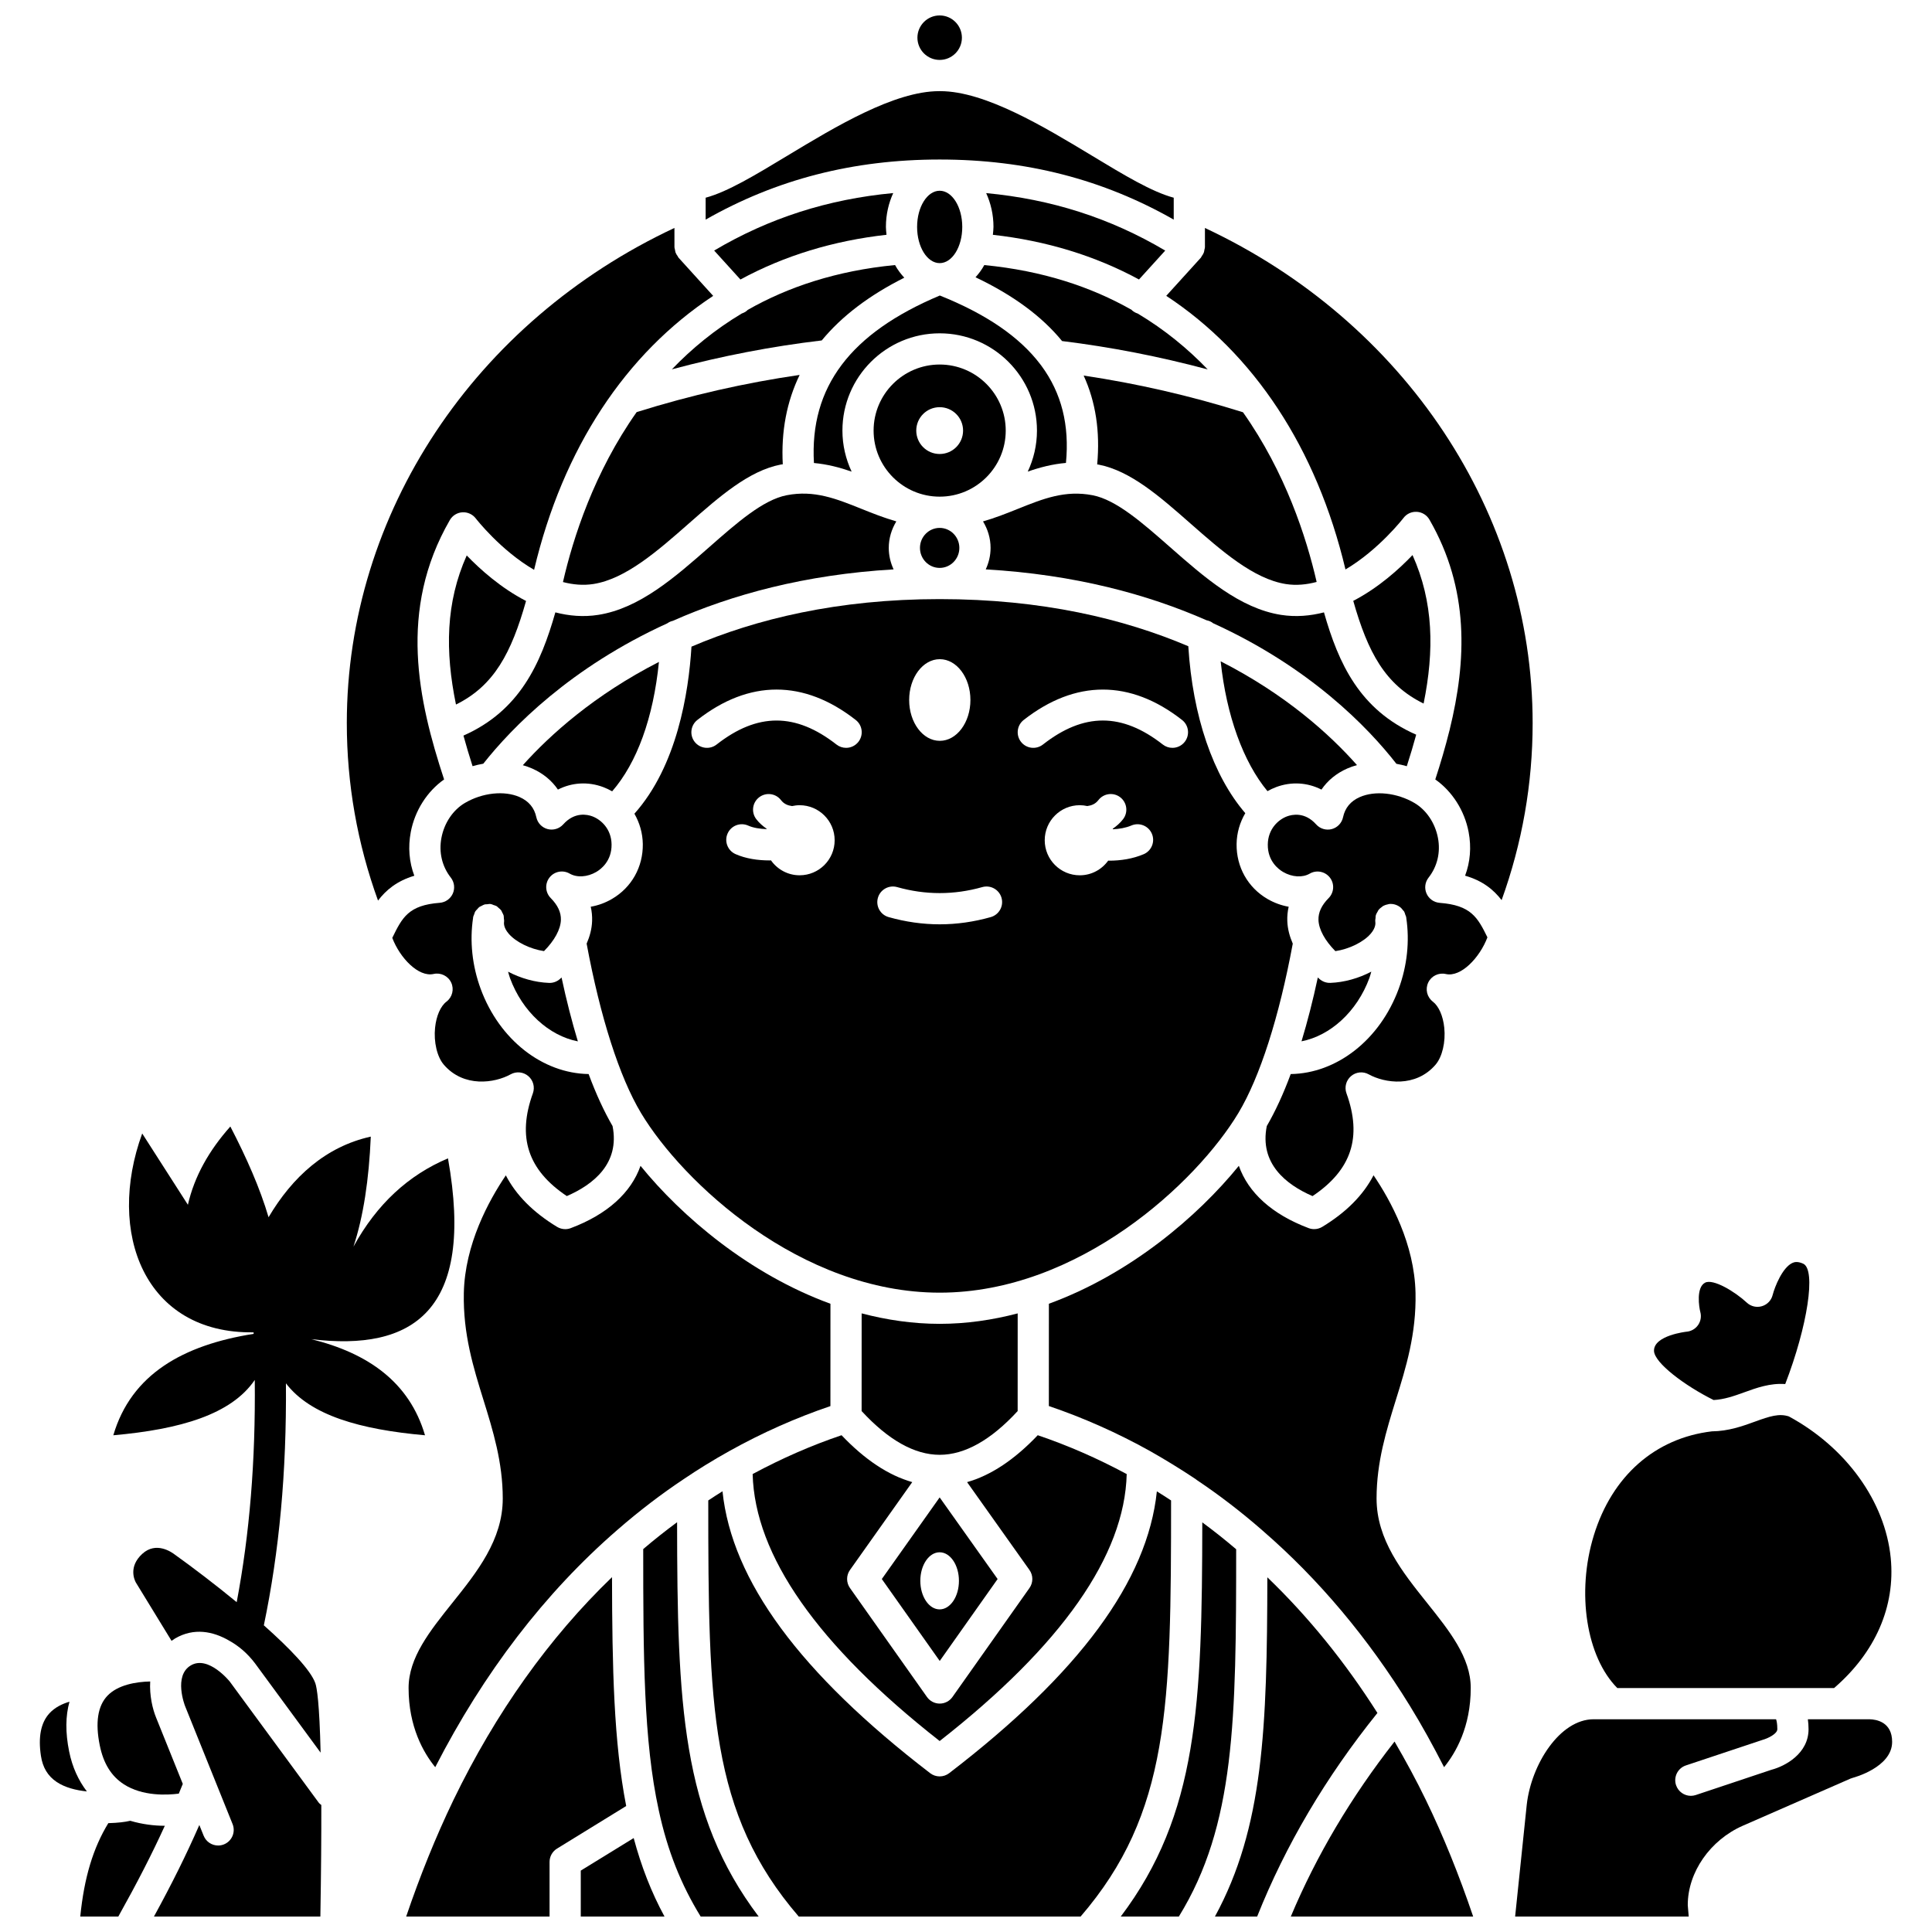
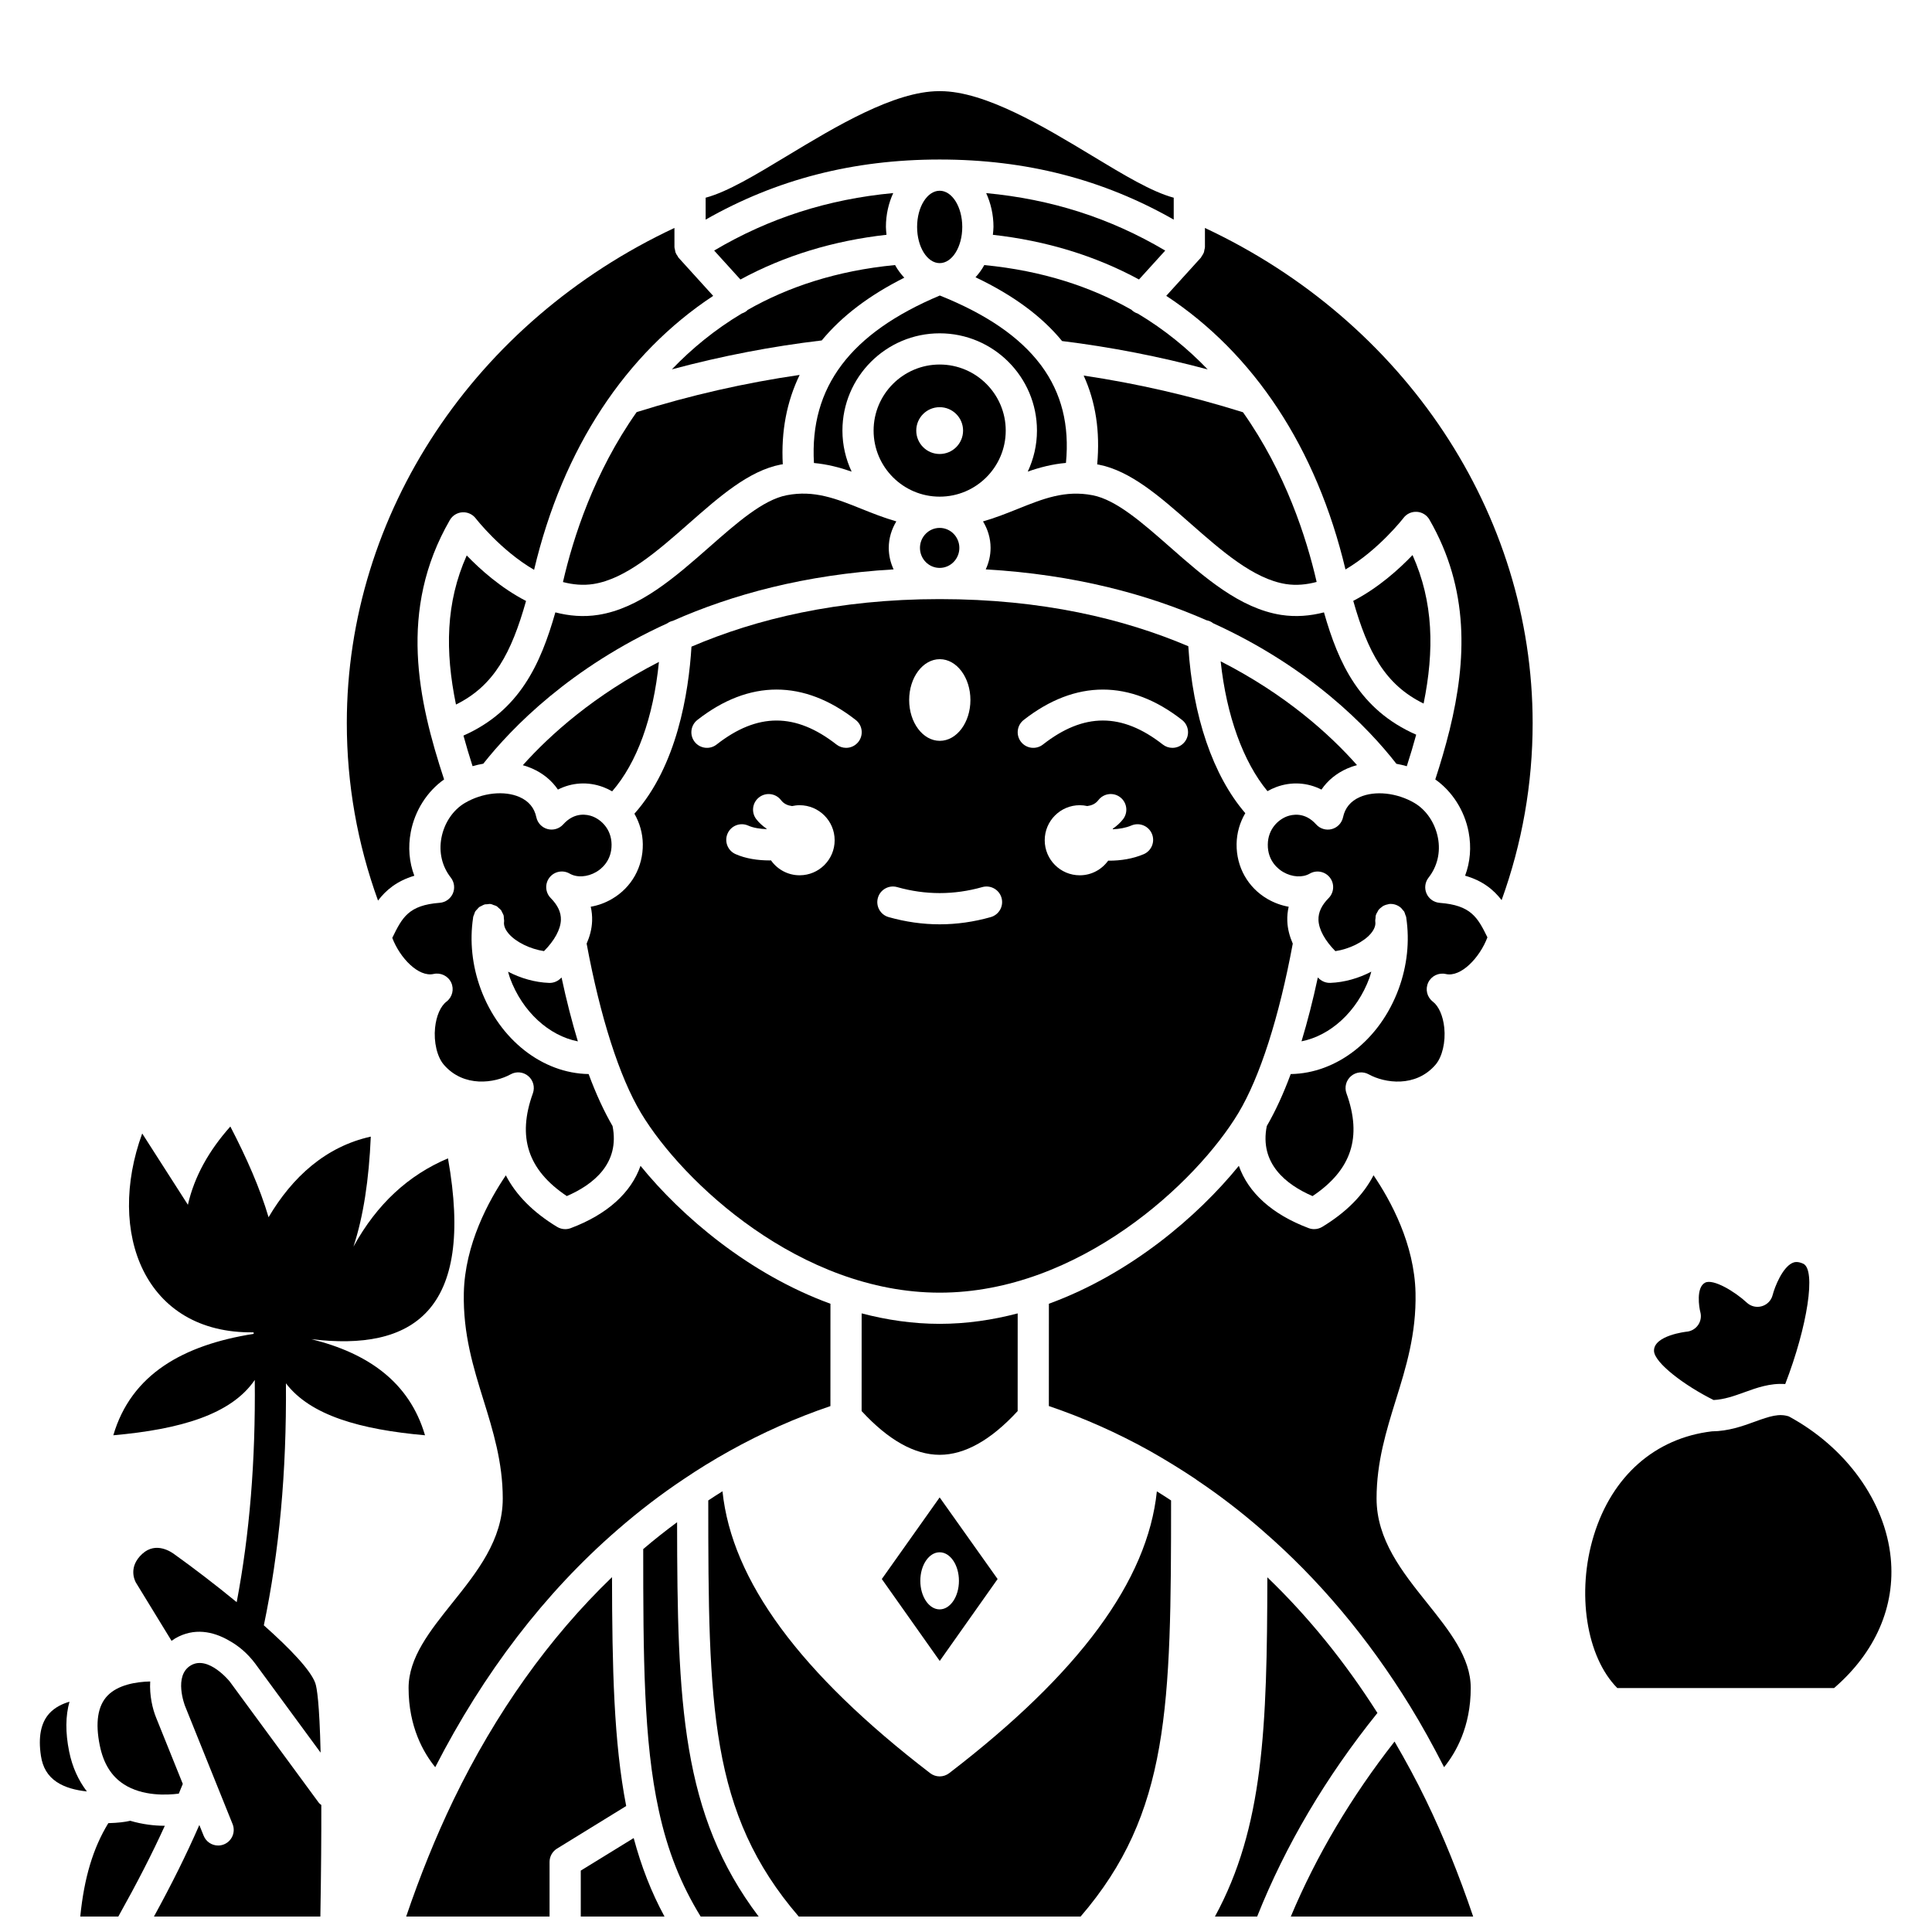
<svg xmlns="http://www.w3.org/2000/svg" width="800px" height="800px" version="1.1" viewBox="144 144 512 512">
  <defs>
    <clipPath id="k">
      <path d="m387 148.09h12v11.906h-12z" />
    </clipPath>
    <clipPath id="h">
      <path d="m314 547h32v104.9h-32z" />
    </clipPath>
    <clipPath id="g">
      <path d="m331 539h124v112.9h-124z" />
    </clipPath>
    <clipPath id="f">
-       <path d="m441 547h31v104.9h-31z" />
-     </clipPath>
+       </clipPath>
    <clipPath id="e">
      <path d="m251 561h59v90.902h-59z" />
    </clipPath>
    <clipPath id="d">
      <path d="m486 605h49v46.902h-49z" />
    </clipPath>
    <clipPath id="c">
      <path d="m465 562h45v89.902h-45z" />
    </clipPath>
    <clipPath id="b">
-       <path d="m545 599h101v52.902h-101z" />
-     </clipPath>
+       </clipPath>
    <clipPath id="a">
      <path d="m184 584h46v67.902h-46z" />
    </clipPath>
    <clipPath id="j">
      <path d="m297 631h24v20.902h-24z" />
    </clipPath>
    <clipPath id="i">
      <path d="m165 626h23v25.902h-23z" />
    </clipPath>
  </defs>
  <path d="m293.19 298.25c2.629 0.684 5.348 0.949 8.086 0.516 8.562-1.348 17.047-8.801 25.242-16.008 8.188-7.199 15.922-13.996 24.383-15.645 0.188-0.039 0.355-0.043 0.543-0.074-0.465-8.715 1.047-16.605 4.469-23.68-14.383 2.09-28.863 5.356-43.195 9.855-11.254 15.938-16.828 33.262-19.527 45.035z" />
  <path d="m266.82 338.94c0.723 2.652 1.535 5.352 2.414 8.102 0.941-0.27 1.891-0.488 2.84-0.652 7.629-9.645 23.129-25.52 48.777-37.207 0.43-0.312 0.91-0.531 1.449-0.652 15.656-6.934 34.961-12.254 58.512-13.641-0.801-1.738-1.281-3.652-1.281-5.688 0-2.582 0.758-4.969 2.004-7.027-3.305-0.949-6.352-2.168-9.211-3.316-6.731-2.703-12.543-5.035-19.848-3.617-6.266 1.219-13.18 7.297-20.504 13.738-9.086 7.988-18.48 16.246-29.418 17.965-3.938 0.621-7.758 0.281-11.379-0.66-3.898 13.688-9.48 26.074-24.355 32.656z" />
  <path d="m387.8 289.2c0 2.922 2.34 5.301 5.219 5.301 2.879 0 5.219-2.379 5.219-5.301s-2.34-5.301-5.219-5.301c-2.879 0-5.219 2.379-5.219 5.301z" />
  <path d="m410.53 258.11c0-9.652-7.852-17.508-17.508-17.508s-17.508 7.852-17.508 17.508 7.852 17.508 17.508 17.508c9.656 0.004 17.508-7.852 17.508-17.508zm-17.508 6.203c-3.426 0-6.203-2.777-6.203-6.203s2.777-6.203 6.203-6.203c3.426 0 6.203 2.777 6.203 6.203s-2.773 6.203-6.203 6.203z" />
  <path d="m285.04 347.67c2.871 1.27 5.18 3.176 6.816 5.578 3.695-1.887 7.965-2.172 12.012-0.656 0.828 0.309 1.613 0.691 2.359 1.121 6.594-7.602 10.91-19.461 12.398-34.297-17.113 8.758-28.828 19.285-36.07 27.371 0.855 0.238 1.684 0.531 2.484 0.883z" />
  <path d="m630.05 591.35c10.926-9.43 16.285-21.605 15.012-34.484-1.48-14.965-11.824-29.297-27.012-37.508-2.578-0.824-5.004-0.059-8.992 1.395-3.273 1.191-6.984 2.523-11.391 2.57-15.051 1.793-26.453 11.836-31.285 27.559-4.676 15.211-1.969 32.227 6.223 40.469z" />
  <path d="m598.12 515.02c2.793-0.141 5.387-1.047 8.109-2.035 3.277-1.191 6.891-2.492 10.875-2.195 5.906-15.316 8.238-30.34 4.746-31.906-1.492-0.668-2.336-0.441-2.906-0.164-2.602 1.258-4.613 6.266-5.18 8.488-0.359 1.414-1.441 2.539-2.844 2.949-1.402 0.418-2.918 0.059-3.988-0.934-3.184-2.961-8.934-6.41-11.07-5.297-2.426 1.266-1.594 6.547-1.258 7.785 0.324 1.188 0.098 2.449-0.605 3.453s-1.816 1.645-3.039 1.75c-0.074 0.004-8.691 0.969-8.633 5.059 0.047 3.184 8.18 9.266 15.793 13.047z" />
  <path d="m399.01 204.14c0 5.297-2.68 9.59-5.984 9.59-3.305 0-5.984-4.293-5.984-9.59 0-5.293 2.68-9.59 5.984-9.59 3.305 0 5.984 4.297 5.984 9.59" />
  <path d="m377.69 562.46 15.348 21.711 15.34-21.711-15.359-21.633zm20.438 0.477c0 4.18-2.289 7.566-5.117 7.566-2.824 0-5.117-3.387-5.117-7.566 0-4.18 2.289-7.566 5.117-7.566 2.824 0 5.117 3.391 5.117 7.566z" />
  <path d="m413.69 517.95 0.008-25.887c-6.641 1.742-13.551 2.769-20.676 2.769-7.121 0-14.035-1.035-20.676-2.773l-0.008 25.887c7.062 7.664 14.02 11.594 20.68 11.594h0.004c6.668 0 13.613-3.93 20.668-11.59z" />
  <path d="m264.84 330.71c10.094-4.984 14.672-13.656 18.57-27.449-6.68-3.441-12.199-8.402-15.723-12.062-5.586 12.492-5.754 25.379-2.848 39.512z" />
  <path d="m292.39 403.44c-0.789 0.703-1.828 1.082-2.887 1.039-3.723-0.133-7.551-1.238-10.859-2.973 0.168 0.559 0.301 1.125 0.504 1.68 3.297 8.969 10.379 15.309 17.992 16.789-1.566-5.191-3.019-10.824-4.324-16.93-0.137 0.125-0.293 0.277-0.426 0.395z" />
-   <path d="m393.02 605.39c32.406-25.398 49.031-49.172 49.57-70.746-7.734-4.164-15.645-7.617-23.578-10.297-6.125 6.445-12.391 10.637-18.727 12.43l16.531 23.281c1.016 1.43 1.016 3.348 0.004 4.781l-20.41 28.879c-0.773 1.098-2.035 1.75-3.375 1.75-1.34 0-2.602-0.652-3.375-1.75l-20.41-28.879c-1.012-1.43-1.012-3.348 0-4.777l16.504-23.289c-6.336-1.793-12.605-5.981-18.734-12.426-7.926 2.676-15.824 6.121-23.562 10.289 0.559 21.582 17.184 45.355 49.562 70.754z" />
  <path d="m494.2 353.25c1.633-2.402 3.945-4.309 6.816-5.578 0.832-0.367 1.703-0.668 2.598-0.914-7.188-8.125-18.887-18.715-36.125-27.5 1.531 14.375 5.981 26.652 12.402 34.406 0.727-0.41 1.492-0.773 2.289-1.074 4.047-1.516 8.32-1.227 12.02 0.66z" />
  <path d="m479.87 382.22c-5.18-3.027-8.234-8.457-8.16-14.527 0.039-2.984 0.879-5.777 2.305-8.195-8.551-9.938-13.949-25.695-15.102-44.242-17.078-7.258-38.742-12.488-65.887-12.488-27.031 0-48.672 5.285-65.777 12.602-0.758 12.32-3.848 31.645-15.125 44.273 1.371 2.387 2.188 5.129 2.227 8.055 0.074 6.066-2.973 11.496-8.16 14.523-1.793 1.051-3.711 1.742-5.641 2.07 0.285 1.23 0.41 2.496 0.363 3.793-0.074 2.144-0.645 4.144-1.449 5.988 3.606 19.453 8.699 35.371 14.406 44.879 11.047 18.41 42.305 47.617 79.16 47.617 36.855 0 68.109-29.207 79.16-47.617 5.707-9.512 10.801-25.43 14.406-44.879-0.801-1.844-1.371-3.836-1.449-5.984-0.047-1.293 0.078-2.559 0.363-3.793-1.93-0.336-3.844-1.031-5.641-2.074zm-86.816-63.531c4.484 0 8.117 4.848 8.117 10.82 0 5.977-3.637 10.82-8.117 10.82-4.484 0-8.117-4.848-8.117-10.82 0-5.973 3.633-10.82 8.117-10.82zm-37.148 57.27c-3.137 0-5.906-1.57-7.59-3.957-0.125 0-0.238 0.02-0.363 0.02-3.121 0-6.359-0.48-9.039-1.68-2.086-0.934-3.019-3.379-2.09-5.461 0.93-2.09 3.375-3.023 5.461-2.09 1.355 0.609 3.102 0.871 4.856 0.934 0.012-0.031 0.02-0.066 0.031-0.098-1.012-0.707-1.961-1.512-2.75-2.543-1.391-1.812-1.051-4.406 0.762-5.797 1.812-1.391 4.406-1.055 5.797 0.762 0.785 1.027 1.824 1.418 2.926 1.566 0.645-0.141 1.312-0.227 1.996-0.227 5.129 0 9.289 4.16 9.289 9.289 0.004 5.121-4.156 9.281-9.285 9.281zm15.578-35.363c-0.816 1.043-2.031 1.59-3.258 1.59-0.895 0-1.789-0.285-2.547-0.875-10.844-8.48-20.938-8.484-31.777 0-1.793 1.402-4.394 1.09-5.805-0.707-1.406-1.797-1.09-4.394 0.707-5.805 13.73-10.746 28.242-10.742 41.973 0 1.797 1.398 2.117 3.996 0.707 5.797zm35.078 46.445c-4.484 1.27-9.035 1.914-13.531 1.914-4.5 0-9.051-0.645-13.531-1.914-2.199-0.621-3.473-2.906-2.848-5.102 0.621-2.199 2.922-3.469 5.102-2.848 7.492 2.117 15.055 2.121 22.559 0 2.191-0.621 4.484 0.652 5.102 2.848 0.621 2.195-0.656 4.477-2.852 5.102zm40.527-16.672c-2.879 1.23-6.098 1.719-9.145 1.719-0.086 0-0.168-0.012-0.262-0.012-1.688 2.344-4.422 3.887-7.531 3.887-5.129 0-9.289-4.16-9.289-9.289 0-5.129 4.16-9.289 9.289-9.289 0.688 0 1.348 0.086 1.992 0.227 1.109-0.148 2.144-0.543 2.934-1.566 1.391-1.812 3.992-2.156 5.797-0.762 1.812 1.391 2.148 3.988 0.762 5.797-0.793 1.035-1.738 1.84-2.75 2.547 0.016 0.043 0.023 0.086 0.043 0.133 1.668-0.074 3.383-0.352 4.898-0.996 2.102-0.895 4.527 0.074 5.43 2.176 0.902 2.098-0.074 4.531-2.168 5.43zm10.875-29.773c-0.816 1.043-2.031 1.59-3.258 1.59-0.895 0-1.789-0.285-2.547-0.875-10.848-8.488-20.941-8.484-31.777 0-1.793 1.402-4.391 1.09-5.805-0.707-1.406-1.797-1.09-4.394 0.707-5.805 13.73-10.738 28.242-10.742 41.973 0 1.797 1.398 2.113 3.996 0.707 5.797z" />
  <path d="m519.13 486.65c-0.273-12.973-6.609-24.539-11.129-31.188-2.695 5.223-7.234 9.82-13.602 13.676-0.652 0.395-1.395 0.594-2.141 0.594-0.492 0-0.984-0.086-1.457-0.266-9.715-3.652-16-9.41-18.496-16.512-10.918 13.434-28.781 28.684-50.34 36.551l-0.008 27.109c9.047 3.074 18.062 7.051 26.836 11.945 4.078 2.309 8.102 4.781 11.98 7.363 0.148 0.098 0.285 0.207 0.422 0.32 5.879 3.938 11.684 8.387 17.246 13.238 0.031 0.027 0.066 0.062 0.098 0.09 0.051 0.047 0.098 0.082 0.148 0.133 14.77 12.793 27.875 28.383 38.93 46.336 3.191 5.168 6.199 10.664 9.078 16.281 3.086-3.785 7.066-10.664 7.066-20.996 0-8.059-5.625-15.09-11.574-22.535-6.578-8.23-13.383-16.734-13.383-27.684 0-9.637 2.598-18 5.106-26.09 2.684-8.605 5.449-17.516 5.219-28.367z" />
  <path d="m252.28 591.34c0 10.312 3.973 17.195 7.062 20.98 12.836-25.023 29.02-46.191 48.266-62.879 5.695-4.961 11.641-9.512 17.664-13.516 3.797-2.57 7.723-4.988 11.977-7.359 8.766-4.891 17.777-8.871 26.82-11.938l0.008-27.117c-21.559-7.875-39.418-23.117-50.332-36.551-2.496 7.102-8.781 12.859-18.496 16.512-0.473 0.18-0.965 0.266-1.457 0.266-0.746 0-1.484-0.203-2.141-0.594-6.363-3.852-10.902-8.445-13.598-13.66-4.519 6.672-10.859 18.258-11.133 31.176-0.23 10.852 2.535 19.762 5.211 28.375 2.512 8.09 5.106 16.453 5.106 26.09 0 10.949-6.801 19.461-13.383 27.684-5.949 7.438-11.574 14.473-11.574 22.531z" />
  <g clip-path="url(#k)">
-     <path d="m393.02 159.88c3.25 0 5.894-2.641 5.894-5.894 0-3.246-2.644-5.894-5.894-5.894s-5.894 2.648-5.894 5.898c0.004 3.25 2.644 5.891 5.894 5.891z" />
-   </g>
+     </g>
  <path d="m483.49 306.95c-10.938-1.719-20.332-9.977-29.418-17.965-7.324-6.438-14.238-12.516-20.504-13.738-7.309-1.418-13.117 0.914-19.848 3.617-2.852 1.145-5.902 2.359-9.211 3.316 1.25 2.055 2.004 4.445 2.004 7.027 0 2.035-0.48 3.949-1.281 5.684 23.602 1.367 42.891 6.617 58.516 13.484 0.66 0.133 1.258 0.379 1.746 0.789 25.688 11.695 41.043 27.59 48.566 37.25 0.922 0.16 1.84 0.375 2.754 0.641 0.914-2.836 1.75-5.625 2.492-8.355-14.996-6.59-20.574-18.863-24.441-32.414-3.617 0.934-7.441 1.277-11.375 0.664z" />
  <path d="m455.05 202.2v-4.254-0.012-1.539c-5.812-1.562-13.043-5.93-21.734-11.176-12.598-7.606-28.262-17.062-40.129-17.062h-0.16-0.16c-11.867 0-27.531 9.457-40.129 17.062-8.691 5.246-15.922 9.613-21.734 11.176v1.543 0.016 4.246c18.742-10.672 39.098-15.926 62.023-15.926 22.926 0 43.285 5.254 62.023 15.926z" />
  <path d="m333.26 210.4 6.961 7.672c11.586-6.293 24.605-10.273 38.715-11.852-0.062-0.691-0.16-1.367-0.16-2.086 0-3.309 0.734-6.34 1.938-8.969-17.215 1.609-32.883 6.598-47.453 15.234z" />
  <path d="m361.77 234.22c5.285-6.426 12.602-11.969 21.875-16.625-0.914-0.996-1.762-2.09-2.445-3.356-15.508 1.5-28.41 5.816-39.082 11.906-0.027 0.027-0.043 0.07-0.07 0.098-0.438 0.398-0.941 0.656-1.469 0.836-7.137 4.273-13.266 9.316-18.523 14.801 13.234-3.551 26.531-6.102 39.715-7.66z" />
  <path d="m367.09 240.65c-0.012 0.016-0.023 0.031-0.039 0.051-5.516 7.324-7.926 15.906-7.348 26 3.543 0.324 6.836 1.184 9.988 2.281-1.547-3.309-2.438-6.984-2.438-10.871 0-14.219 11.562-25.777 25.777-25.777 14.211 0 25.777 11.562 25.777 25.777 0 3.887-0.891 7.559-2.438 10.867 3.188-1.117 6.523-1.984 10.121-2.297 0.969-10.004-1.16-18.516-6.519-25.77-0.102-0.117-0.191-0.234-0.277-0.363-5.523-7.285-14.32-13.305-26.629-18.234-11.891 5-20.469 11.047-25.977 18.336z" />
  <path d="m259.3 416.34c-0.395 3.816 0.543 7.766 2.328 9.828 5.285 6.117 13.48 4.871 17.703 2.535 1.5-0.836 3.371-0.645 4.68 0.477 1.312 1.121 1.789 2.926 1.207 4.555-4.195 11.621-1.34 20.32 8.992 27.238 7.074-3.062 14.094-8.672 12.125-18.559-2.246-3.871-4.371-8.461-6.344-13.781-12.18-0.184-23.625-9.031-28.613-22.59-2.25-6.121-2.938-12.621-2.004-18.824 0.004-0.02 0-0.043 0-0.062 0-0.008 0.004-0.012 0.004-0.016 0.004-0.031 0.004-0.062 0.008-0.094 0.047-0.285 0.191-0.52 0.289-0.781 0.086-0.234 0.133-0.492 0.262-0.707 0.141-0.234 0.352-0.41 0.539-0.613 0.18-0.195 0.32-0.414 0.531-0.566 0.18-0.133 0.395-0.195 0.586-0.297 0.277-0.145 0.539-0.312 0.844-0.398 0.203-0.055 0.422-0.023 0.633-0.047 0.309-0.031 0.609-0.109 0.93-0.066 0.02 0.004 0.039 0.016 0.055 0.02 0.016 0.004 0.031-0.004 0.055-0.004 0.25 0.039 0.449 0.168 0.684 0.254 0.277 0.094 0.566 0.152 0.809 0.297 0.211 0.129 0.363 0.32 0.551 0.484 0.215 0.191 0.453 0.352 0.625 0.578 0.145 0.191 0.211 0.426 0.324 0.637 0.133 0.262 0.293 0.5 0.367 0.785 0.062 0.23 0.031 0.488 0.055 0.73 0.023 0.281 0.098 0.555 0.062 0.844-0.051 0.391-0.203 1.57 1.191 3.207 1.914 2.254 5.742 4.109 9.387 4.652 2.781-2.805 4.394-5.754 4.477-8.254 0.066-1.996-0.816-3.898-2.699-5.809-1.457-1.473-1.594-3.797-0.324-5.434 1.27-1.641 3.551-2.078 5.344-1.047 1.922 1.113 4.688 0.941 7.047-0.434 1.242-0.723 4.113-2.883 4.062-7.281-0.051-4.113-2.777-6.586-5.102-7.461-1.312-0.488-4.68-1.258-7.711 2.133-1.039 1.16-2.648 1.641-4.148 1.242-1.504-0.402-2.66-1.617-2.981-3.144-0.52-2.473-2.008-4.262-4.426-5.332-4.051-1.793-9.883-1.16-14.508 1.562-3.148 1.852-5.473 5.305-6.215 9.246-0.723 3.82 0.16 7.562 2.488 10.535 0.941 1.203 1.145 2.824 0.531 4.219-0.617 1.395-1.949 2.34-3.469 2.457-8.273 0.629-9.945 3.891-12.574 9.297 2.031 5.332 6.941 10.449 10.941 9.562 1.887-0.43 3.84 0.512 4.668 2.273s0.312 3.863-1.23 5.047c-1.582 1.199-2.711 3.781-3.035 6.906z" />
  <path d="m444 226.25c-0.043-0.039-0.055-0.086-0.09-0.125-10.672-6.07-23.562-10.379-39.062-11.879-0.652 1.211-1.457 2.266-2.324 3.234 9.934 4.727 17.578 10.344 22.938 16.902 12.801 1.57 25.727 4.074 38.594 7.523-5.262-5.488-11.391-10.535-18.543-14.812-0.539-0.176-1.062-0.434-1.512-0.844z" />
  <g clip-path="url(#h)">
    <path d="m314.46 554.52c0.004 28.305 0.09 50.824 4.121 69.234 2.305 10.707 5.898 19.688 11.105 28.148h15.363c-20.457-27.078-21.562-56.367-21.613-104.5-3.043 2.254-6.043 4.617-8.977 7.121z" />
  </g>
  <path d="m431.18 243.53c3.188 6.977 4.387 14.805 3.586 23.543 0.133 0.023 0.254 0.027 0.383 0.055 8.461 1.645 16.199 8.445 24.383 15.645 8.199 7.207 16.676 14.66 25.242 16.008 2.758 0.43 5.5 0.148 8.152-0.559-2.699-11.762-8.277-29.059-19.52-44.969-14.023-4.402-28.18-7.629-42.227-9.723z" />
  <g clip-path="url(#g)">
    <path d="m450.58 539.23c-2.465 23.68-20.516 48.188-55.039 74.68-0.746 0.57-1.633 0.855-2.519 0.855-0.891 0-1.773-0.285-2.519-0.855-34.516-26.504-52.566-51.02-55.035-74.707-1.285 0.789-2.523 1.613-3.769 2.43 0.004 54.605 0.383 82.875 23.984 110.28h74.68c23.609-27.414 23.98-55.672 23.984-110.28-1.246-0.816-2.496-1.625-3.766-2.406z" />
  </g>
  <g clip-path="url(#f)">
    <path d="m462.62 547.45c-0.055 48.109-1.16 77.391-21.613 104.46h15.398c14.934-24.242 15.188-52.207 15.191-97.34-2.945-2.516-5.938-4.883-8.977-7.125z" />
  </g>
  <g clip-path="url(#e)">
    <path d="m306.19 561.96c-16.695 16.086-30.809 35.902-42.023 59.066-4.703 9.766-8.883 20.152-12.527 30.883h38v-14.484c0-1.434 0.746-2.766 1.969-3.523l18.34-11.289c-3.297-16.941-3.715-36.66-3.758-60.652z" />
  </g>
  <g clip-path="url(#d)">
    <path d="m513.57 605.53c-11.508 14.695-20.73 30.25-27.492 46.375h48.324c-3.695-10.914-7.879-21.301-12.527-30.879-2.59-5.356-5.402-10.5-8.305-15.496z" />
  </g>
  <path d="m463.32 204.41v5.098c0 0.254-0.098 0.473-0.145 0.711-0.043 0.234-0.059 0.465-0.141 0.688-0.133 0.363-0.34 0.668-0.559 0.977-0.09 0.129-0.125 0.285-0.23 0.402l-9.176 10.113c23.195 15.27 39.836 40.285 47.496 72.516 8.812-5.191 15.27-13.516 15.371-13.645 0.836-1.105 2.137-1.711 3.555-1.629 1.383 0.086 2.629 0.859 3.32 2.059 10.621 18.414 9.867 37.332 5.367 55.664-0.016 0.059-0.004 0.117-0.023 0.172-0.008 0.023-0.027 0.047-0.039 0.074-1.078 4.356-2.356 8.676-3.75 12.949 4.492 3.164 7.758 8.254 8.836 13.953 0.758 3.992 0.422 7.945-0.934 11.555 4.684 1.348 7.574 3.742 9.676 6.477 5.441-15.066 8.223-30.801 8.223-46.91-0.004-55.617-33.918-106.43-86.848-131.22z" />
  <g clip-path="url(#c)">
    <path d="m479.86 562c-0.066 39.859-1.016 66.277-13.887 89.902h11.188c7.508-18.867 18.215-36.988 31.871-53.949-8.578-13.504-18.355-25.559-29.172-35.953z" />
  </g>
  <path d="m507.41 401.5c-3.305 1.734-7.141 2.84-10.859 2.973-1.051 0.039-2.094-0.34-2.887-1.039-0.133-0.117-0.285-0.27-0.426-0.398-1.301 6.106-2.758 11.738-4.324 16.926 7.606-1.488 14.695-7.82 17.992-16.785 0.203-0.551 0.332-1.117 0.504-1.676z" />
  <g clip-path="url(#b)">
-     <path d="m639.41 599.62h-7.754-0.012-0.008-8.535c0.109 0.805 0.184 1.664 0.184 2.629 0 6.473-6.195 9.812-9.859 10.766l-20.02 6.684c-0.434 0.145-0.875 0.215-1.309 0.215-1.734 0-3.344-1.098-3.926-2.828-0.723-2.168 0.445-4.508 2.613-5.231l20.289-6.762c1.488-0.414 3.938-1.617 3.938-2.84 0-1.43-0.184-2.215-0.332-2.629l-48.344-0.004c-8.957 0-16.527 11.926-17.727 22.629l-3.082 29.656h46.004l-0.254-3.023c-0.012-8.75 5.984-17.262 14.574-21.039l28.543-12.492c0.215-0.094 0.434-0.168 0.664-0.227 0.09-0.02 10.379-2.727 10.379-9.508 0.004-5.305-4.215-5.957-6.027-5.996z" />
+     <path d="m639.41 599.62h-7.754-0.012-0.008-8.535l-20.02 6.684c-0.434 0.145-0.875 0.215-1.309 0.215-1.734 0-3.344-1.098-3.926-2.828-0.723-2.168 0.445-4.508 2.613-5.231l20.289-6.762c1.488-0.414 3.938-1.617 3.938-2.84 0-1.43-0.184-2.215-0.332-2.629l-48.344-0.004c-8.957 0-16.527 11.926-17.727 22.629l-3.082 29.656h46.004l-0.254-3.023c-0.012-8.75 5.984-17.262 14.574-21.039l28.543-12.492c0.215-0.094 0.434-0.168 0.664-0.227 0.09-0.02 10.379-2.727 10.379-9.508 0.004-5.305-4.215-5.957-6.027-5.996z" />
  </g>
  <g clip-path="url(#a)">
    <path d="m204.88 589.62c-0.004 0-5.633-7.008-10.289-4.285-4.695 2.738-1.578 10.699-1.551 10.781l12.598 31.285c0.852 2.117-0.172 4.527-2.289 5.379-0.508 0.203-1.031 0.301-1.543 0.301-1.637 0-3.188-0.98-3.836-2.594l-1.145-2.844c-3.473 7.926-7.199 15.434-12.023 24.258h44.098c0.203-12.023 0.273-21.727 0.25-29.559-0.234-0.203-0.5-0.367-0.691-0.629z" />
  </g>
  <path d="m525.52 383.26c-1.523-0.117-2.852-1.059-3.469-2.457-0.617-1.398-0.414-3.016 0.531-4.219 2.328-2.973 3.215-6.715 2.488-10.535-0.75-3.941-3.074-7.394-6.215-9.246-4.633-2.719-10.461-3.348-14.508-1.562-2.414 1.062-3.902 2.859-4.426 5.332-0.324 1.527-1.477 2.742-2.981 3.144-1.496 0.398-3.109-0.078-4.148-1.242-3.027-3.391-6.394-2.617-7.711-2.133-2.324 0.867-5.055 3.344-5.102 7.461-0.055 4.398 2.824 6.559 4.062 7.281 2.359 1.379 5.129 1.551 7.047 0.438 1.789-1.039 4.074-0.594 5.344 1.043 1.27 1.637 1.129 3.961-0.324 5.434-1.887 1.91-2.766 3.812-2.699 5.809 0.086 2.496 1.699 5.445 4.477 8.254 3.644-0.543 7.473-2.398 9.391-4.652 1.391-1.637 1.238-2.82 1.188-3.203-0.043-0.328 0.039-0.633 0.07-0.945 0.02-0.203-0.008-0.414 0.047-0.609 0.102-0.402 0.305-0.758 0.52-1.105 0.062-0.098 0.086-0.215 0.152-0.305 0.281-0.379 0.637-0.691 1.035-0.957 0.047-0.031 0.074-0.078 0.125-0.109 0.426-0.262 0.906-0.43 1.422-0.523 0.039-0.008 0.066-0.031 0.109-0.039h0.008c0.031-0.004 0.062-0.027 0.094-0.031 1.082-0.145 2.117 0.172 2.945 0.777 0.008 0.004 0.016 0.004 0.02 0.012 0.324 0.238 0.574 0.555 0.82 0.875 0.086 0.113 0.199 0.191 0.273 0.309 0.152 0.258 0.215 0.559 0.312 0.852 0.074 0.223 0.207 0.418 0.242 0.66 0.004 0.023 0.004 0.055 0.008 0.078 0 0.004 0.004 0.008 0.004 0.016 0.004 0.02 0 0.039 0 0.059 0.93 6.203 0.242 12.707-2.004 18.824-4.988 13.559-16.434 22.41-28.613 22.59-1.969 5.316-4.098 9.91-6.344 13.781-1.973 9.887 5.051 15.496 12.125 18.559 10.332-6.918 13.191-15.617 8.992-27.238-0.586-1.621-0.102-3.434 1.207-4.555 1.309-1.121 3.176-1.309 4.68-0.477 4.223 2.336 12.418 3.582 17.703-2.531 1.785-2.066 2.723-6.016 2.328-9.828-0.324-3.121-1.457-5.703-3.027-6.902-1.547-1.184-2.062-3.277-1.23-5.047 0.828-1.762 2.769-2.707 4.668-2.273 4 0.91 8.977-4.309 11.027-9.719-2.602-5.305-4.363-8.512-12.664-9.141z" />
  <g clip-path="url(#j)">
    <path d="m297.91 639.73v12.18h22.195c-3.5-6.438-6.156-13.285-8.172-20.805z" />
  </g>
  <path d="m253.8 376.09c-1.363-3.617-1.703-7.578-0.941-11.582 1.078-5.699 4.344-10.789 8.832-13.949-6.875-20.914-12.238-44.887 1.52-68.734 0.691-1.199 1.934-1.969 3.316-2.059 1.352-0.09 2.711 0.516 3.551 1.617 0.098 0.129 6.594 8.477 15.461 13.629 7.644-32.266 24.273-57.309 47.461-72.598l-9.188-10.129c-0.109-0.117-0.141-0.273-0.23-0.402-0.223-0.305-0.426-0.617-0.559-0.977-0.082-0.223-0.094-0.453-0.141-0.688-0.043-0.238-0.145-0.461-0.145-0.711l-0.004-5.098c-52.918 24.793-86.824 75.605-86.824 131.21 0 16.16 2.797 31.941 8.27 47.043 2.082-2.738 4.969-5.195 9.621-6.578z" />
  <g clip-path="url(#i)">
    <path d="m187.61 627.85c-2.719 0-5.898-0.375-9.094-1.324-1.379 0.328-3.242 0.555-5.812 0.629-4.023 6.586-6.398 14.418-7.434 24.754h10.082c5.023-8.992 8.871-16.477 12.328-24.059-0.031-0.004-0.051 0-0.07 0z" />
  </g>
  <path d="m407.28 204.14c0 0.715-0.098 1.391-0.16 2.086 14.109 1.574 27.133 5.551 38.723 11.84l6.953-7.66c-14.566-8.637-30.238-13.625-47.449-15.23 1.199 2.633 1.934 5.66 1.934 8.965z" />
  <path d="m521.27 330.45c2.852-14.047 2.648-26.883-2.938-39.352-3.516 3.684-9.031 8.676-15.707 12.137 3.871 13.637 8.453 22.223 18.645 27.215z" />
  <path d="m162.33 608.19c-1.031-5.066-0.973-9.469 0.086-13.223-1.898 0.555-3.859 1.492-5.32 3.082-2.254 2.453-3.012 6.25-2.246 11.285 0.465 3.074 1.82 5.32 4.137 6.883 2.258 1.52 5.172 2.234 8.035 2.531-2.219-2.914-3.844-6.387-4.691-10.559z" />
  <path d="m176.86 616.88c4.93 3.16 11.348 2.859 14.523 2.453 0.352-0.848 0.703-1.711 1.059-2.582l-7.062-17.539c-0.957-2.328-1.793-5.922-1.574-9.605-3.766 0.086-8.566 0.891-11.336 3.785-2.57 2.691-3.258 7.121-2.031 13.152 0.973 4.805 3.074 8.188 6.422 10.336z" />
  <path d="m262.72 450.98c-10.469 4.414-18.852 12.121-25.016 23.336l-0.023 0.023c2.625-7.953 4.098-17.754 4.582-29.125-11.965 2.652-20.797 10.719-27.078 21.344v0.059c-2.285-7.762-5.863-15.836-10.141-24.082-5.637 6.328-9.531 13.195-11.25 20.742l-12.109-18.895c-9.578 26.223 0.562 53.141 29.523 52.699 0.004 0.137 0.004 0.266 0.008 0.402-18.672 2.957-32.441 10.707-37.188 26.879 17.805-1.582 31.266-5.531 37.488-14.664 0.219 21.605-1.367 40.809-4.789 58.891-5.695-4.676-11.586-9.164-16.344-12.566-0.941-0.727-5.027-3.586-8.68-0.238-3.707 3.402-2.07 6.914-1.707 7.582l9.469 15.473c0.309-0.215 0.613-0.438 0.949-0.641 5.039-2.941 10.109-1.824 14.172 0.504 2.633 1.438 5 3.445 7.031 6.144l17.348 23.621c-0.312-13.254-0.992-17.223-1.398-18.391-1.195-3.445-6.746-9.219-13.621-15.328-0.012 0.016-0.023 0.027-0.039 0.043 4.113-19.703 6.051-40.586 5.867-64.199 6.481 8.504 19.641 12.234 36.859 13.77-4.133-14.066-15.082-21.758-30.148-25.473 26.852 3.273 43.461-7.359 36.234-47.91z" />
</svg>